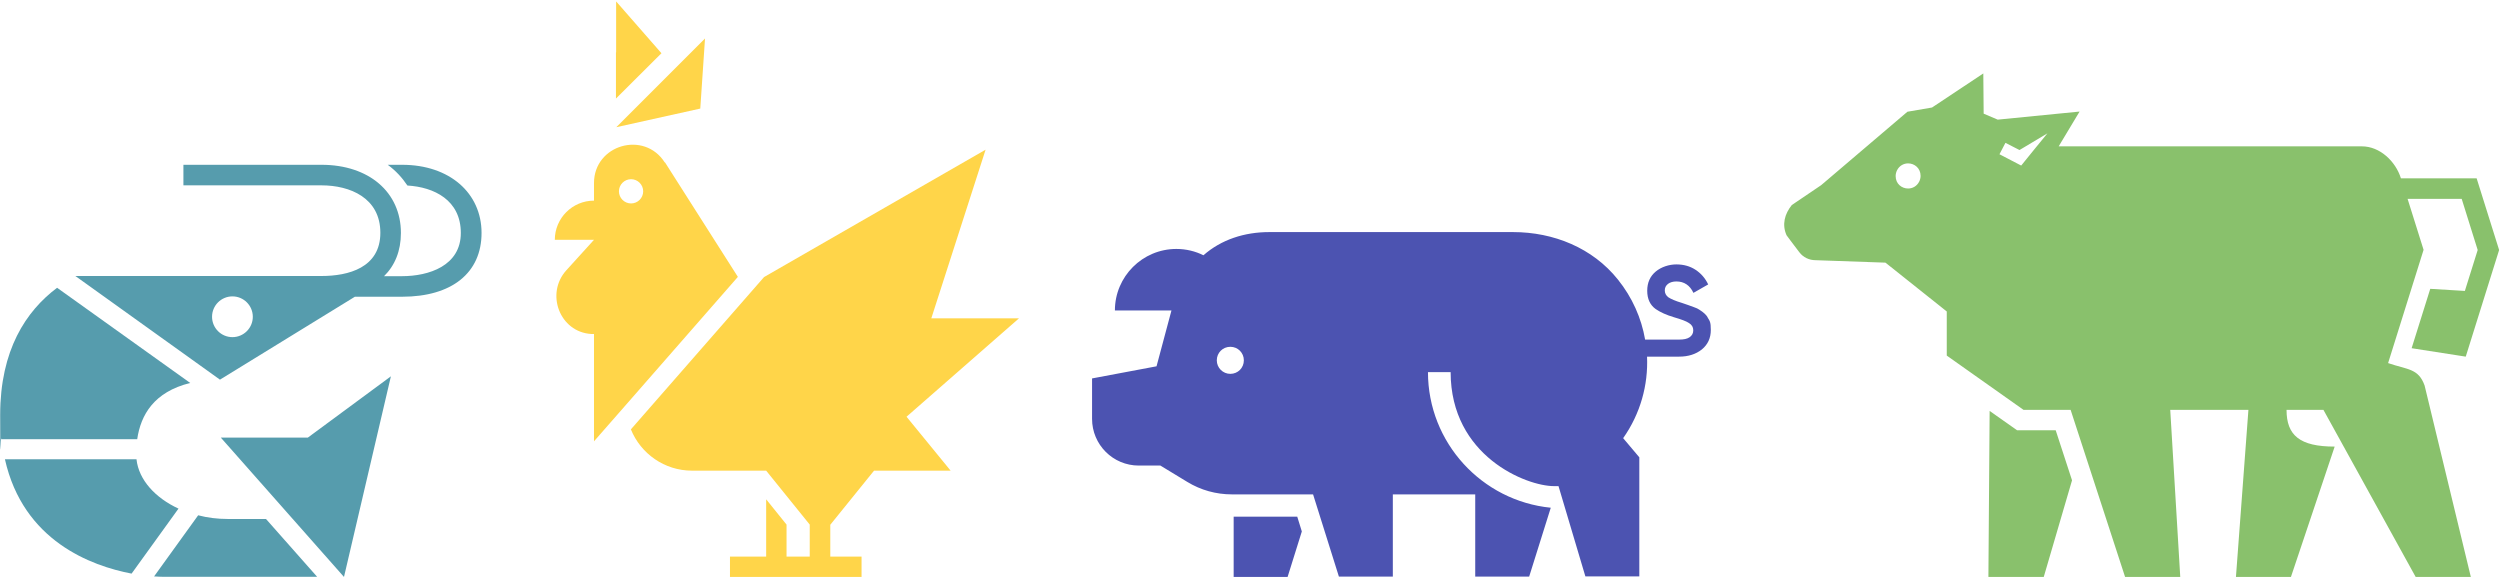
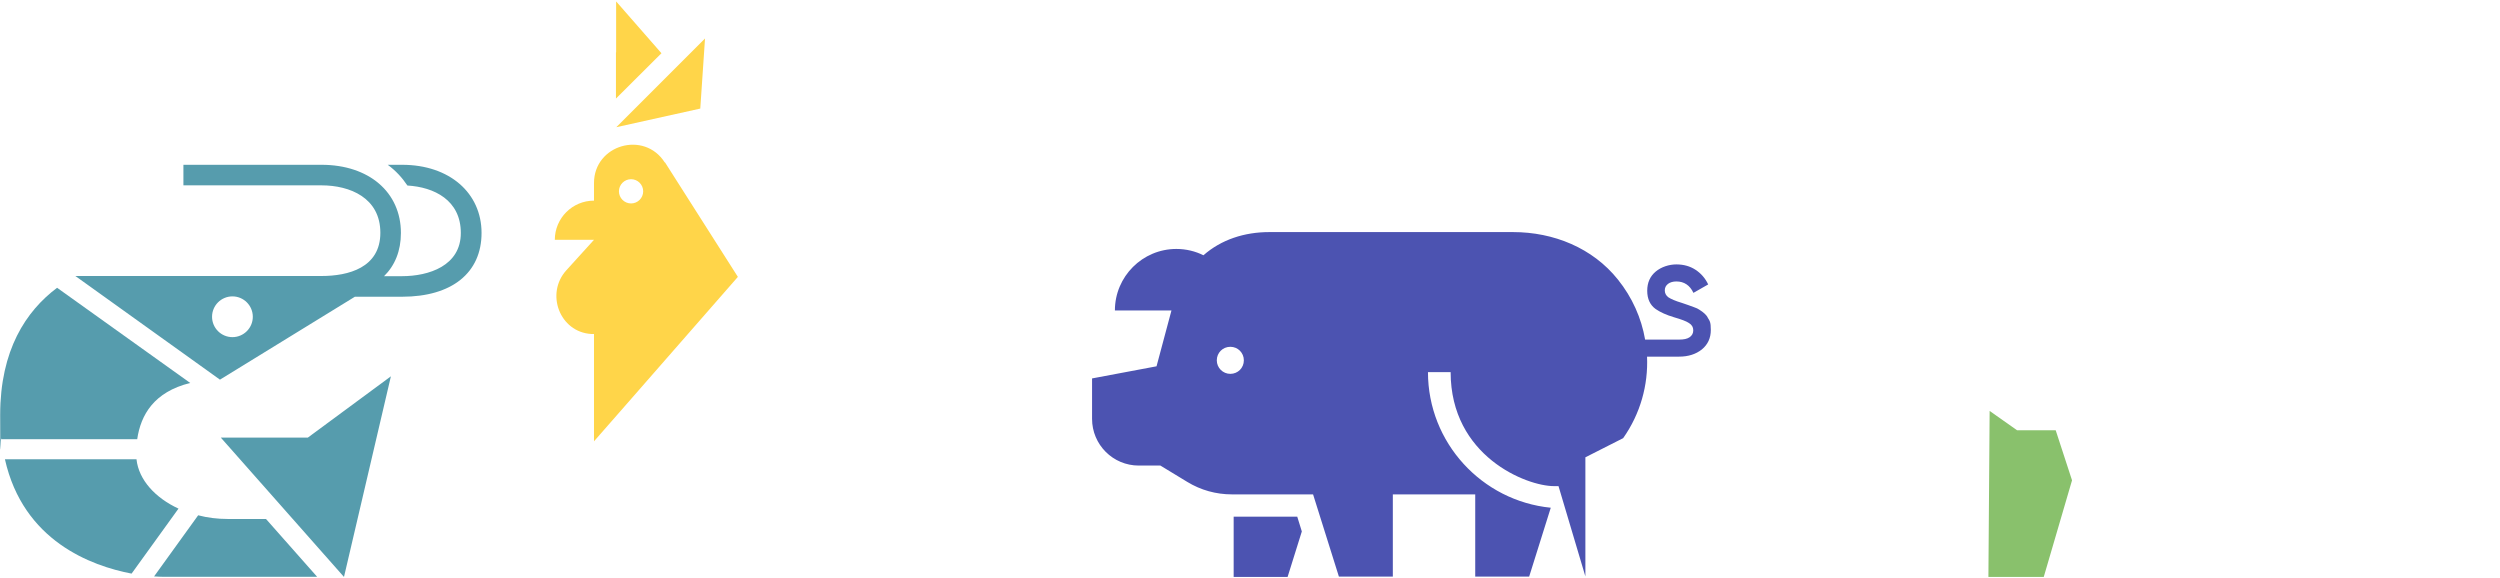
<svg xmlns="http://www.w3.org/2000/svg" width="1423" height="329" viewBox="0 0 1423 329" fill="none">
  <path d="M376.5 30.3L350.7 0.8V29.8H350.6V56.1L376.5 30.3Z" fill="#FFD549" />
  <path d="M350.8 72.399L398.6 61.799L401.3 21.899L350.8 72.399Z" fill="#FFD549" />
-   <path d="M580.1 181.2H530.1L561 85.2L434.9 157.7L359.1 244.4C364.7 258.2 378.2 267.9 393.9 267.9H436.1L460.9 298.6V316.8H447.7V298.6L436.1 284.2V316.8H415.5V328.4H490.4V316.8H472.6V298.7L497.5 267.9H541.1L516 237.2L580 181.2H580.1Z" fill="#FFD549" />
  <path d="M378.4 92.5C366.7 74.1 338.1 82.4 338.1 104.2V114.2C325.8 114.2 315.8 124.2 315.8 136.5H338.1L322.4 153.8C310.3 167.1 318.6 189 336.5 190.1C337 190.1 337.6 190.1 338.1 190.1V251.2L356.5 230.2L420 157.6L378.5 92.4L378.4 92.5ZM359.2 115.8C355.4 115.8 352.3 112.7 352.3 108.9C352.3 105.1 355.4 102 359.2 102C363 102 366.1 105.1 366.1 108.9C366.1 112.7 363 115.8 359.2 115.8Z" fill="#FFD549" />
  <path d="M702.199 294.1V328.4H732.899L740.999 302.5L738.399 294.1H702.199Z" fill="#4C53B1" />
-   <path d="M972.1 180.8C971.3 179.3 969.7 177.8 967.3 176.3C966.6 175.8 965.6 175.3 964.1 174.8C962.6 174.2 961.5 173.8 960.8 173.6L957.3 172.4C953.6 171.3 951.1 170.2 949.6 169.2C948.3 168.2 947.6 166.9 947.6 165.3C947.6 163.7 948.2 162.6 949.4 161.6C950.6 160.7 952.2 160.2 954.2 160.2C958.6 160.2 961.9 162.4 963.9 166.7L972.3 161.9C970.6 158.3 968.1 155.5 965 153.5C961.9 151.5 958.3 150.5 954.2 150.5C950.1 150.5 945.6 151.9 942.4 154.6C939.2 157.3 937.6 160.9 937.6 165.5C937.6 170.1 939.2 173.6 942.4 175.9C945 177.7 948.5 179.3 952.9 180.6C957 181.8 959.8 182.8 961.4 183.9C963 184.9 963.8 186.2 963.8 188C963.8 189.8 963.1 190.9 961.8 191.9C960.4 192.9 958.4 193.3 955.7 193.3H936.4C934.3 181.1 929.1 169.3 920.9 159.1C906.5 141.1 884.3 132.1 861.2 132.1H722.5C708.3 132.1 695.1 136.4 685 145.3C680.4 143 675.1 141.7 669.6 141.7C650.3 141.7 634.6 157.4 634.6 176.7H666.8L658.3 208.5L621.6 215.4V238.4C621.6 253.1 633.5 265 648.2 265H660.5L675.8 274.3C683.5 279 692.2 281.4 701.2 281.4H747.4L762.1 328.2H792.8V281.4H839.7V328.2H870.4L882.7 289C843.5 285.1 812.8 252 812.8 211.8H825.7C825.7 259.7 868.9 276.7 884.5 276.7H887.1L902.4 328.1H933.1V260.3L923.9 249.4C933.7 235.5 938.2 219.2 937.5 203H955.7C961 203 965.3 201.6 968.7 198.9C972.1 196.1 973.8 192.4 973.8 187.8C973.8 183.2 973.2 182.7 971.9 180.6L972.1 180.8ZM700.3 212.8C696.1 212.8 692.6 209.4 692.6 205.1C692.6 200.8 696 197.4 700.3 197.4C704.6 197.4 708 200.8 708 205.1C708 209.4 704.6 212.8 700.3 212.8Z" fill="#4C53B1" />
+   <path d="M972.1 180.8C971.3 179.3 969.7 177.8 967.3 176.3C966.6 175.8 965.6 175.3 964.1 174.8C962.6 174.2 961.5 173.8 960.8 173.6L957.3 172.4C953.6 171.3 951.1 170.2 949.6 169.2C948.3 168.2 947.6 166.9 947.6 165.3C947.6 163.7 948.2 162.6 949.4 161.6C950.6 160.7 952.2 160.2 954.2 160.2C958.6 160.2 961.9 162.4 963.9 166.7L972.3 161.9C970.6 158.3 968.1 155.5 965 153.5C961.9 151.5 958.3 150.5 954.2 150.5C950.1 150.5 945.6 151.9 942.4 154.6C939.2 157.3 937.6 160.9 937.6 165.5C937.6 170.1 939.2 173.6 942.4 175.9C945 177.7 948.5 179.3 952.9 180.6C957 181.8 959.8 182.8 961.4 183.9C963 184.9 963.8 186.2 963.8 188C963.8 189.8 963.1 190.9 961.8 191.9C960.4 192.9 958.4 193.3 955.7 193.3H936.4C934.3 181.1 929.1 169.3 920.9 159.1C906.5 141.1 884.3 132.1 861.2 132.1H722.5C708.3 132.1 695.1 136.4 685 145.3C680.4 143 675.1 141.7 669.6 141.7C650.3 141.7 634.6 157.4 634.6 176.7H666.8L658.3 208.5L621.6 215.4V238.4C621.6 253.1 633.5 265 648.2 265H660.5L675.8 274.3C683.5 279 692.2 281.4 701.2 281.4H747.4L762.1 328.2H792.8V281.4H839.7V328.2H870.4L882.7 289C843.5 285.1 812.8 252 812.8 211.8H825.7C825.7 259.7 868.9 276.7 884.5 276.7H887.1L902.4 328.1V260.3L923.9 249.4C933.7 235.5 938.2 219.2 937.5 203H955.7C961 203 965.3 201.6 968.7 198.9C972.1 196.1 973.8 192.4 973.8 187.8C973.8 183.2 973.2 182.7 971.9 180.6L972.1 180.8ZM700.3 212.8C696.1 212.8 692.6 209.4 692.6 205.1C692.6 200.8 696 197.4 700.3 197.4C704.6 197.4 708 200.8 708 205.1C708 209.4 704.6 212.8 700.3 212.8Z" fill="#4C53B1" />
  <path d="M175.199 249.1H125.699L195.799 328.4L222.499 214.2L175.199 249.1Z" fill="#569CAD" />
  <path d="M108.3 218L32.5 163.8C14.8 177.1 0.1 199.2 0.1 236.2C0.1 273.2 0.4 245.7 0.8 250H78.1C80.1 236.2 87.6 223.1 108.2 218H108.3Z" fill="#569CAD" />
  <path d="M77.7 261.399H2.8C13.2 307.899 51.9 322.099 74.9 326.499L101.6 289.499C88.4 283.399 79 273.199 77.7 261.499V261.399Z" fill="#569CAD" />
  <path d="M129.599 295.4C123.799 295.4 118.099 294.7 112.799 293.3L87.699 328.1C90.599 328.3 92.299 328.3 92.299 328.3H180.499L151.399 295.4H129.599Z" fill="#569CAD" />
  <path d="M228.899 93.8H220.699C225.199 97.1 228.899 101.1 231.899 105.6C247.099 106.5 262.299 113.9 262.299 132.6C262.299 151.3 244.099 157.2 228.799 157.2H218.599C224.799 151.1 228.199 142.8 228.199 132.6C228.199 109.4 209.999 93.8 182.999 93.8H104.399V105.5H182.999C199.199 105.5 216.499 112.6 216.499 132.5C216.499 152.4 198.299 157.1 182.999 157.1H42.899L125.199 216.1L201.999 168.9H228.899C257.199 168.9 274.099 155.3 274.099 132.6C274.099 109.9 255.899 93.8 228.899 93.8ZM132.299 191.9C125.899 191.9 120.699 186.7 120.699 180.3C120.699 173.9 125.899 168.7 132.299 168.7C138.699 168.7 143.899 173.9 143.899 180.3C143.899 186.7 138.699 191.9 132.299 191.9Z" fill="#569CAD" />
  <path d="M1170.1 244.899H1148.1L1132.5 233.899L1131.8 328.399H1163.3L1179.4 273.399L1170.1 244.899Z" fill="#89C16C" />
-   <path d="M1359.3 206.7L1379.5 142.2L1370.4 113.2H1401.2L1410.3 142.3L1403 165.6L1383.3 164.4L1372.7 198.2L1403.5 203L1422.5 142.3L1409.7 101.5H1366.6C1363.6 91.8 1354.6 83.3 1344.4 83.3H1171.8L1183.7 63.5L1137.1 68.1L1129.1 64.7L1128.9 41.8L1099.7 61.2L1085.7 63.6L1036.6 105.4L1019.9 116.7C1015.8 121.8 1014.2 127.8 1016.9 133.9C1016.9 133.9 1020.8 139.2 1024.2 143.6C1026.4 146.5 1029.8 148.1 1033.4 148.1L1073.2 149.5L1108.1 177.3V202.4L1151.8 233.3H1178.6L1209.6 328.4H1241L1235.3 233.3H1279.8L1272.7 328.4H1304L1328.9 254.2C1309 254.2 1301.5 247.8 1301.5 233.3H1322.5L1375 328.4H1406.4L1380.1 219.5C1376.6 209.6 1370.4 210.5 1359.4 206.7H1359.3ZM1092.4 103.4C1091 106.1 1088.5 107.3 1086.1 107.3C1082.5 107.3 1079 104.7 1079 100.2C1079 99.1 1079.3 97.9 1079.8 96.9C1081.2 94.2 1083.7 93 1086.1 93C1089.7 93 1093.2 95.7 1093.2 100.1C1093.2 101.2 1092.9 102.4 1092.4 103.4ZM1150.4 94.2C1148.7 93.3 1139.9 88.8 1138.1 87.8L1141.5 81.3L1149.5 85.4L1165.4 75.9C1164.6 76.9 1150.8 93.7 1150.5 94.2H1150.4Z" fill="#89C16C" />
</svg>